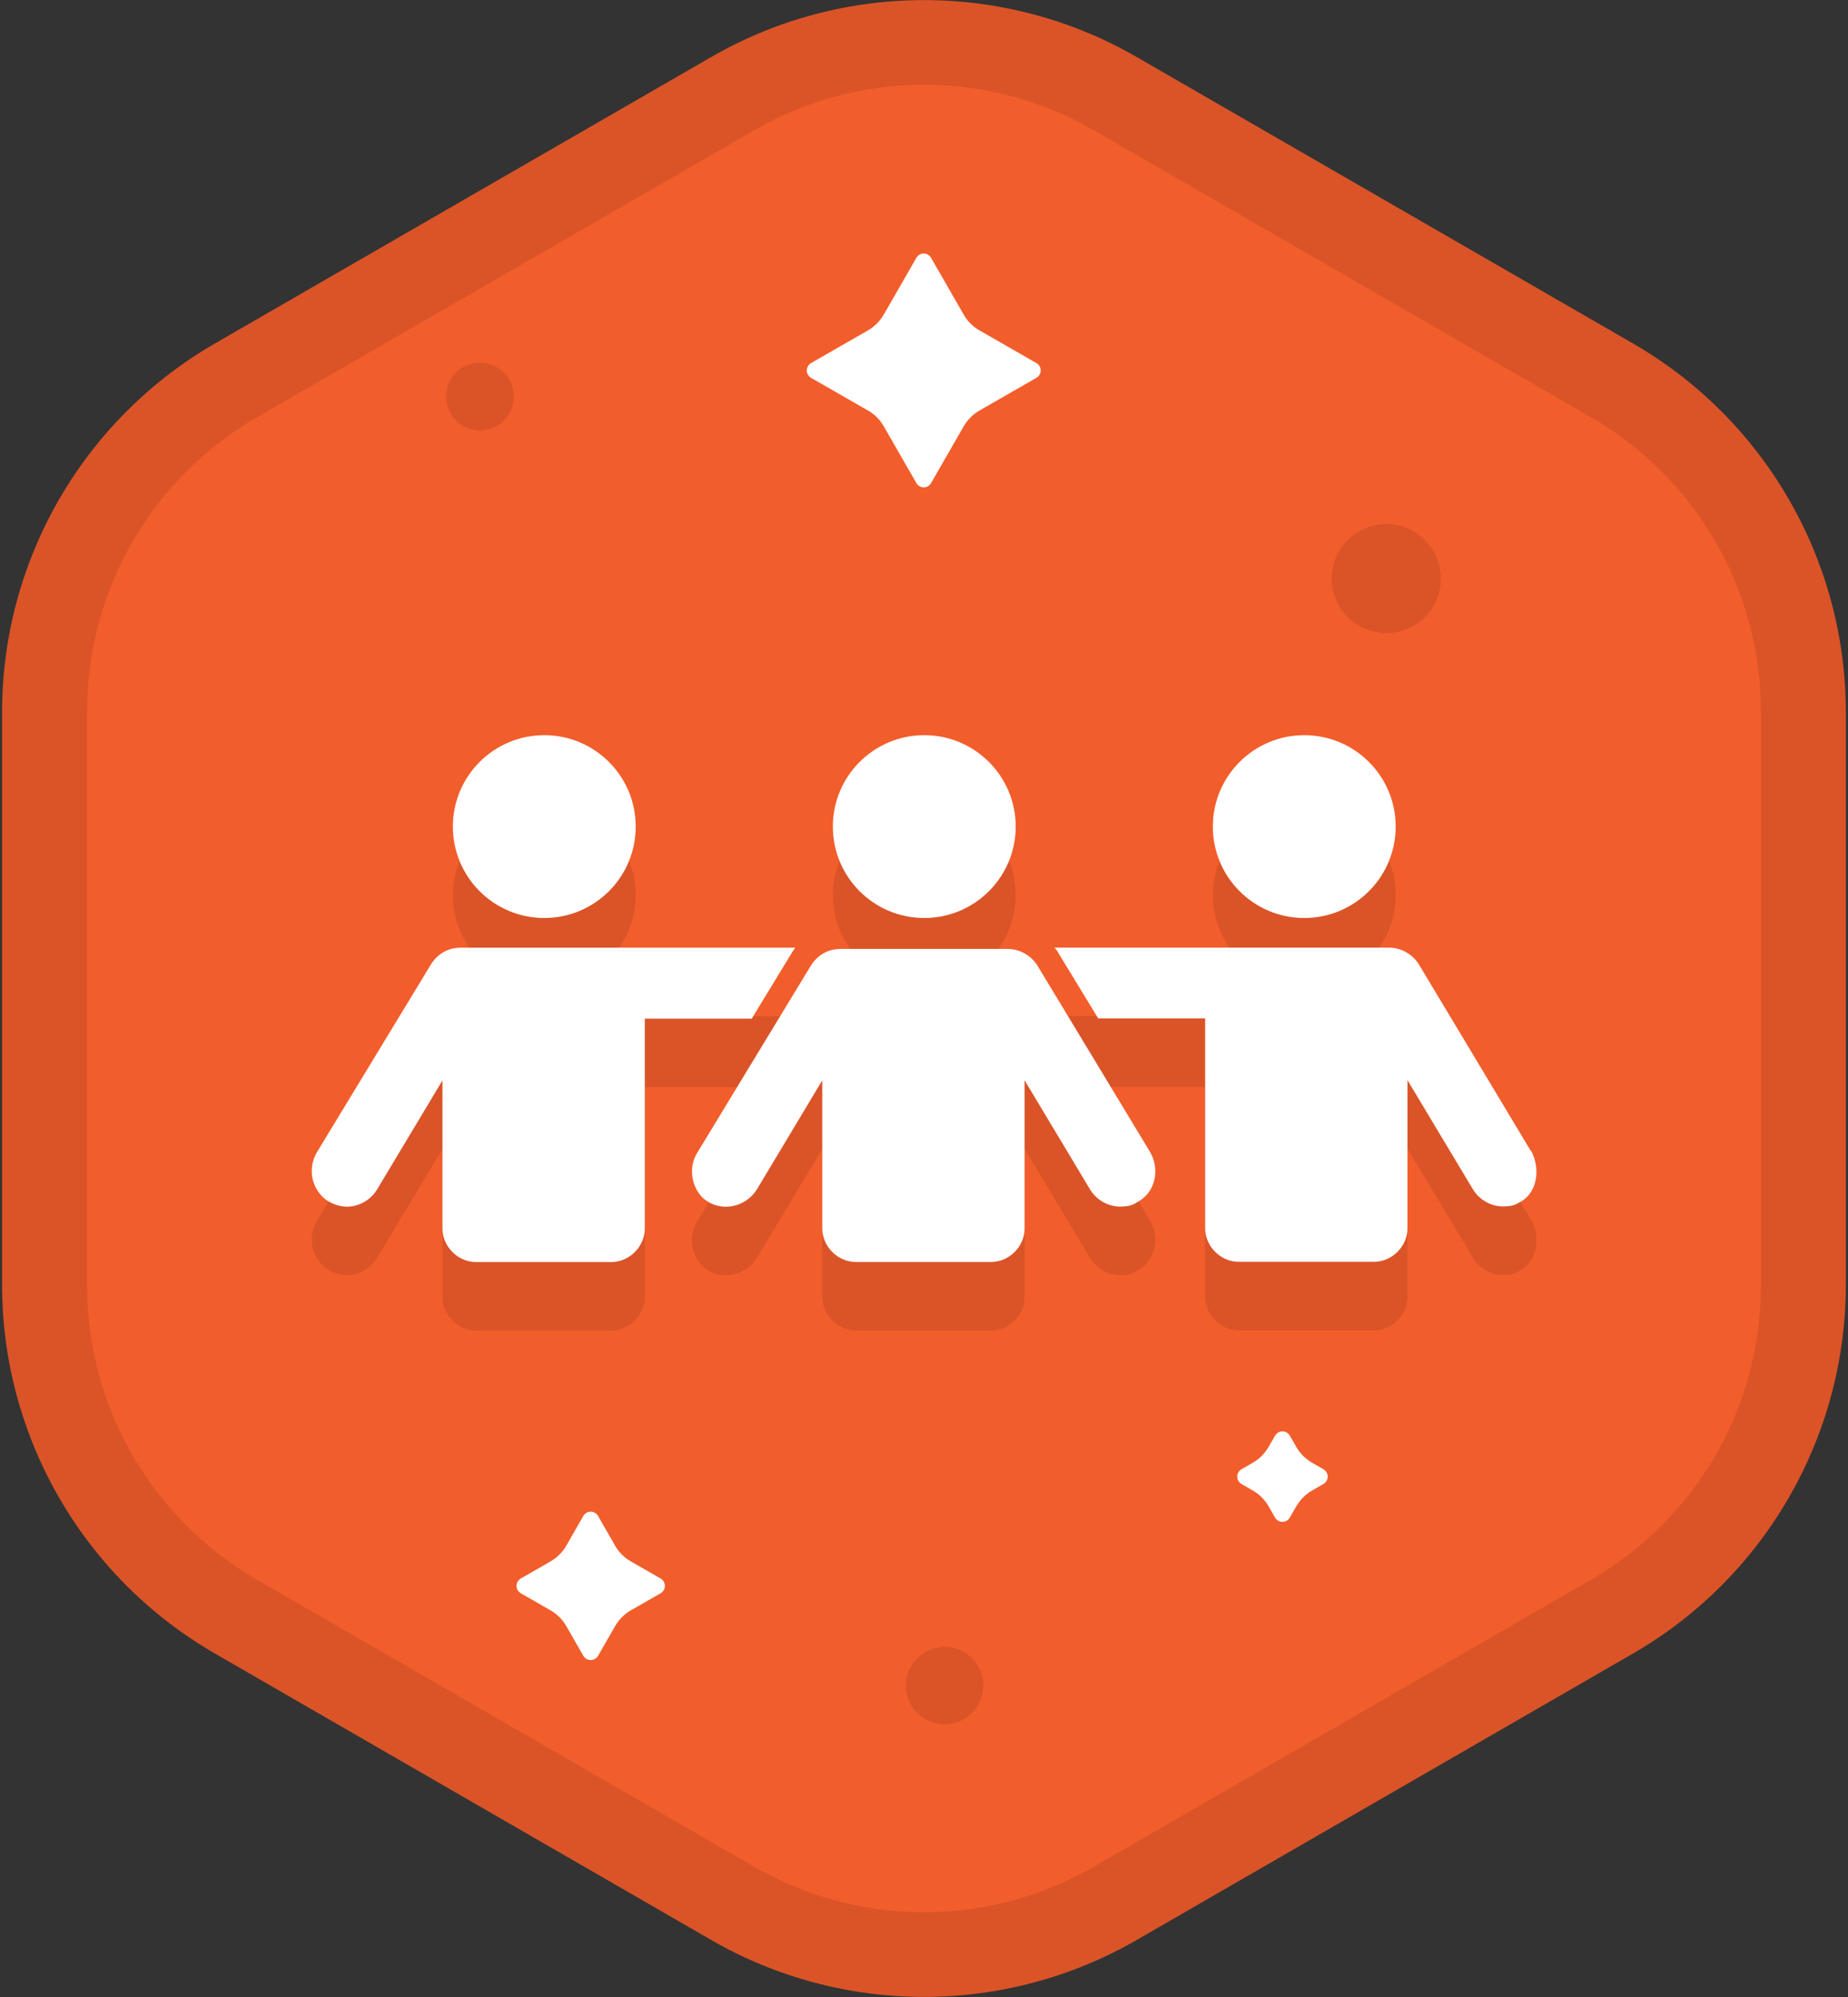
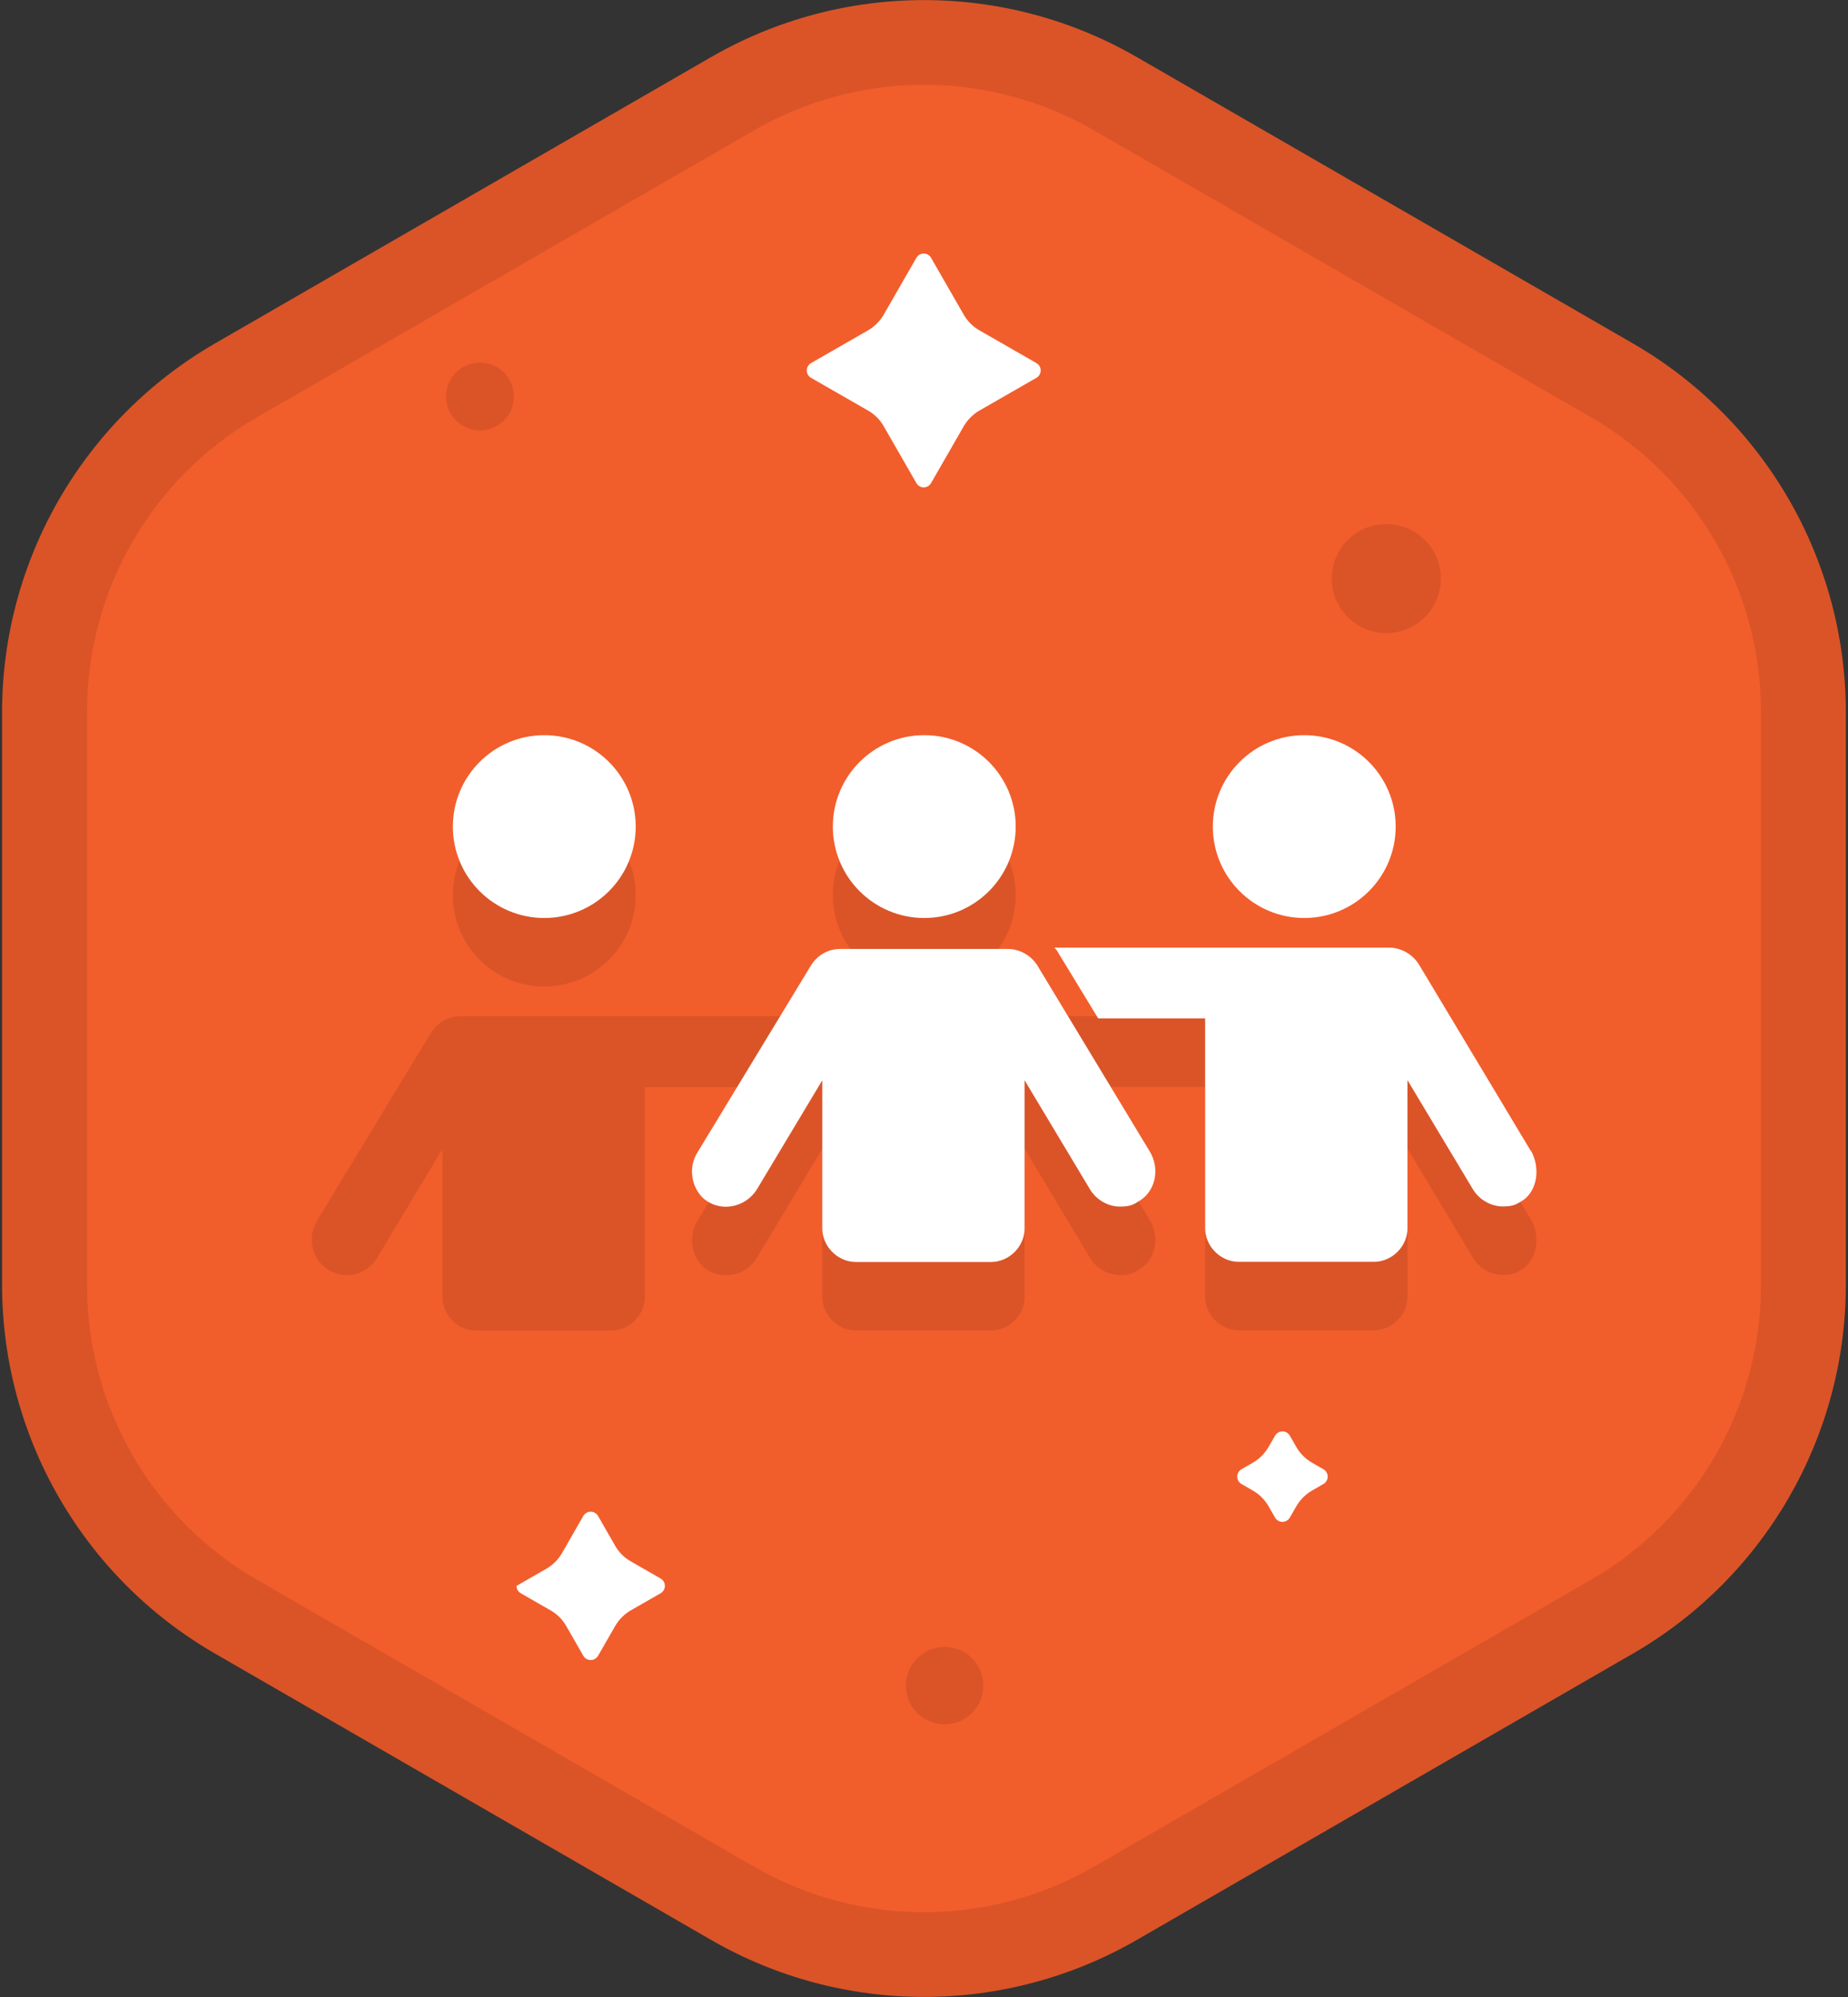
<svg xmlns="http://www.w3.org/2000/svg" xmlns:ns1="http://www.serif.com/" id="Vrstva_1" data-name="Vrstva 1" version="1.1" viewBox="0 0 2381.1 2573.6">
  <rect x="0" y="0" width="2381.1" height="2573.6" fill="#333333" stroke="none" />
  <defs>
    <style>
      .cls-1, .cls-2, .cls-3, .cls-4, .cls-5 {
        stroke-width: 0px;
      }

      .cls-1, .cls-3, .cls-4 {
        fill-rule: evenodd;
      }

      .cls-1, .cls-5 {
        fill: #fff;
      }

      .cls-2, .cls-3 {
        fill: #000;
        fill-opacity: .1;
      }

      .cls-4 {
        fill: url(#Nepojmenovaný_přechod_11);
      }
    </style>
    <linearGradient id="Nepojmenovaný_přechod_11" data-name="Nepojmenovaný přechod 11" x1="0" y1="2959.5" x2="1" y2="2959.5" gradientTransform="translate(-4354320 -654713.7) rotate(98.6) scale(1488.3 -1488.3)" gradientUnits="userSpaceOnUse">
      <stop offset="0" stop-color="#f25d2c" />
      <stop offset="1" stop-color="#e23d4d" />
    </linearGradient>
  </defs>
  <g id="Empathy">
    <g id="polygon-frame" ns1:id="polygon frame">
      <g id="polygon-frame1" ns1:id="polygon frame">
        <path class="cls-4" d="M916.2,73.6c169.8-98,378.9-98,548.6,0,191.9,110.8,447.3,258.2,639.2,369,169.8,98,274.3,279.1,274.3,475.1v738.1c0,196-104.6,377.1-274.3,475.1-191.9,110.8-447.3,258.2-639.2,369-169.8,98-378.9,98-548.6,0-191.9-110.8-447.3-258.2-639.2-369C107.3,2033,2.7,1851.9,2.7,1655.8v-738.1c0-196,104.6-377.1,274.3-475.1,191.9-110.8,447.3-258.2,639.2-369Z" />
      </g>
      <g id="border">
        <path class="cls-3" d="M917,73.1c169.3-97.7,377.8-97.7,547.1,0,192.3,111,448.5,258.9,640.7,369.9,169.3,97.7,273.5,278.3,273.5,473.8v739.9c0,195.5-104.3,376.1-273.5,473.8-192.3,111-448.5,258.9-640.7,369.9-169.3,97.7-377.8,97.7-547.1,0-192.3-111-448.5-258.9-640.7-369.9C107,2032.8,2.7,1852.2,2.7,1656.7v-739.9c0-195.5,104.3-376.1,273.5-473.8,192.3-111,448.5-258.9,640.7-369.9ZM971.7,167.9c135.4-78.2,302.3-78.2,437.7,0,192.3,111,448.5,258.9,640.7,369.9,135.4,78.2,218.8,222.7,218.8,379v739.9c0,156.4-83.4,300.9-218.8,379-192.3,111-448.5,258.9-640.7,369.9-135.4,78.2-302.3,78.2-437.7,0-192.3-111-448.5-258.9-640.7-369.9-135.4-78.2-218.8-222.7-218.8-379v-739.9c0-156.4,83.4-300.9,218.8-379L971.7,167.9Z" />
      </g>
    </g>
    <g>
      <circle class="cls-2" cx="1217.1" cy="2172.2" r="49.9" />
      <circle class="cls-2" cx="618.4" cy="511" r="43.7" />
      <circle class="cls-2" cx="1786.2" cy="745.6" r="70.3" />
-       <path class="cls-1" d="M751.6,1953.6c2-3.4,5.6-5.5,9.5-5.5s7.6,2.1,9.5,5.5c6.8,11.8,15.8,27.5,22,38.4,4.8,8.4,11.8,15.4,20.3,20.2,10.9,6.2,26.5,15.2,38.3,22,3.4,2,5.5,5.6,5.5,9.5s-2.1,7.5-5.5,9.5c-11.8,6.8-27.4,15.8-38.3,22-8.4,4.8-15.4,11.8-20.3,20.3-6.2,10.8-15.2,26.5-22,38.3-2,3.4-5.6,5.5-9.5,5.5s-7.6-2.1-9.5-5.5c-6.8-11.8-15.8-27.5-22-38.3-4.8-8.5-11.8-15.5-20.3-20.3-10.9-6.2-26.5-15.2-38.3-22-3.4-2-5.5-5.6-5.5-9.5s2.1-7.5,5.5-9.5c11.8-6.8,27.4-15.8,38.3-22,8.4-4.8,15.4-11.8,20.3-20.2,6.2-10.9,15.2-26.5,22-38.4Z" />
+       <path class="cls-1" d="M751.6,1953.6c2-3.4,5.6-5.5,9.5-5.5s7.6,2.1,9.5,5.5c6.8,11.8,15.8,27.5,22,38.4,4.8,8.4,11.8,15.4,20.3,20.2,10.9,6.2,26.5,15.2,38.3,22,3.4,2,5.5,5.6,5.5,9.5s-2.1,7.5-5.5,9.5c-11.8,6.8-27.4,15.8-38.3,22-8.4,4.8-15.4,11.8-20.3,20.3-6.2,10.8-15.2,26.5-22,38.3-2,3.4-5.6,5.5-9.5,5.5s-7.6-2.1-9.5-5.5c-6.8-11.8-15.8-27.5-22-38.3-4.8-8.5-11.8-15.5-20.3-20.3-10.9-6.2-26.5-15.2-38.3-22-3.4-2-5.5-5.6-5.5-9.5c11.8-6.8,27.4-15.8,38.3-22,8.4-4.8,15.4-11.8,20.3-20.2,6.2-10.9,15.2-26.5,22-38.4Z" />
      <path class="cls-1" d="M1642.9,1850.1c2-3.4,5.6-5.5,9.5-5.5s7.6,2.1,9.5,5.5c2.8,4.8,5.8,10.1,8.4,14.6,4.8,8.4,11.8,15.4,20.3,20.3,4.6,2.6,9.8,5.6,14.6,8.4,3.4,2,5.5,5.6,5.5,9.5s-2.1,7.5-5.5,9.5c-4.8,2.8-10.1,5.8-14.6,8.4-8.4,4.8-15.4,11.9-20.3,20.3-2.6,4.6-5.6,9.8-8.4,14.6-2,3.4-5.6,5.5-9.5,5.5s-7.6-2.1-9.5-5.5c-2.8-4.8-5.8-10-8.4-14.6-4.8-8.4-11.8-15.4-20.3-20.3-4.6-2.6-9.8-5.6-14.6-8.4-3.4-2-5.5-5.6-5.5-9.5s2.1-7.5,5.5-9.5c4.8-2.8,10.1-5.8,14.6-8.4,8.4-4.8,15.4-11.9,20.3-20.3,2.6-4.6,5.6-9.8,8.4-14.6Z" />
      <path class="cls-1" d="M1180.7,332.3c2-3.4,5.6-5.6,9.5-5.6s7.6,2.2,9.5,5.6c11.7,20.4,31.4,54.7,42.1,73.3,4.8,8.4,11.8,15.4,20.3,20.2,18.6,10.7,52.9,30.4,73.3,42.1,3.4,2,5.5,5.6,5.5,9.5s-2.1,7.5-5.5,9.5c-20.4,11.7-54.7,31.4-73.3,42.1-8.4,4.8-15.4,11.9-20.3,20.2-10.7,18.6-30.4,52.9-42.1,73.3-2,3.4-5.6,5.6-9.5,5.6s-7.6-2.2-9.5-5.6c-11.7-20.4-31.4-54.7-42.1-73.3-4.8-8.4-11.8-15.4-20.3-20.2-18.6-10.7-52.9-30.4-73.3-42.1-3.4-2-5.5-5.6-5.5-9.5s2.1-7.5,5.5-9.5c20.4-11.7,54.7-31.4,73.3-42.1,8.4-4.8,15.4-11.9,20.3-20.2,10.7-18.6,30.4-52.9,42.1-73.3Z" />
      <g>
        <circle class="cls-2" cx="1190.9" cy="1153.5" r="117.8" />
        <circle class="cls-2" cx="701.3" cy="1153.5" r="117.8" />
        <path class="cls-2" d="M1019.9,1316.2c1.7-1.7,3.3-5,5-6.6h-431.5c-16.6,0-29.9,8.3-38.2,21.6l-146.1,240.7c-13.3,21.6-8.3,48.1,11.6,63.1,8.3,5,16.6,8.3,26.6,8.3,14.9,0,29.9-8.3,38.2-21.6l84.6-141.1v190.9c0,23.2,19.9,43.2,43.2,43.2h174.3c23.2,0,43.2-19.9,43.2-43.2v-270.5h137.8l51.5-84.6Z" />
-         <circle class="cls-2" cx="1680.5" cy="1153.5" r="117.8" />
        <path class="cls-2" d="M1972.6,1571.8l-144.4-240.7c-8.3-13.3-23.2-21.6-38.2-21.6h-431.5c1.7,1.7,3.3,3.3,5,6.6l51.5,84.6h137.8v270.5c0,23.2,19.9,43.2,43.2,43.2h174.3c23.2,0,43.2-19.9,43.2-43.2v-190.9l84.6,141.1c8.3,13.3,23.2,21.6,38.2,21.6s18.3-3.3,26.6-8.3c18.3-13.3,21.6-41.5,10-63.1Z" />
        <path class="cls-2" d="M1336.9,1332.8c-8.3-13.3-23.2-21.6-38.2-21.6h-215.8c-16.6,0-29.9,8.3-38.2,21.6l-146.1,240.7c-11.6,18.3-8.3,43.2,6.6,58.1,21.6,19.9,54.8,13.3,69.7-10l84.6-141.1v190.9c0,23.2,19.9,43.2,43.2,43.2h174.3c23.2,0,43.2-19.9,43.2-43.2v-190.9l84.6,141.1c8.3,13.3,23.2,21.6,38.2,21.6s18.3-3.3,26.6-8.3c19.9-13.3,24.9-41.5,11.6-63.1l-144.4-239Z" />
      </g>
      <g>
        <circle class="cls-5" cx="1190.9" cy="1065.2" r="117.8" />
        <circle class="cls-5" cx="701.3" cy="1065.2" r="117.8" />
-         <path class="cls-5" d="M1019.9,1227.9c1.7-1.7,3.3-5,5-6.6h-431.5c-16.6,0-29.9,8.3-38.2,21.6l-146.1,240.7c-13.3,21.6-8.3,48.1,11.6,63.1,8.3,5,16.6,8.3,26.6,8.3,14.9,0,29.9-8.3,38.2-21.6l84.6-141.1v190.9c0,23.2,19.9,43.2,43.2,43.2h174.3c23.2,0,43.2-19.9,43.2-43.2v-270.5h137.8l51.5-84.6Z" />
        <circle class="cls-5" cx="1680.5" cy="1065.2" r="117.8" />
        <path class="cls-5" d="M1972.6,1483.5l-144.4-240.7c-8.3-13.3-23.2-21.6-38.2-21.6h-431.5c1.7,1.7,3.3,3.3,5,6.6l51.5,84.6h137.8v270.5c0,23.2,19.9,43.2,43.2,43.2h174.3c23.2,0,43.2-19.9,43.2-43.2v-190.9l84.6,141.1c8.3,13.3,23.2,21.6,38.2,21.6s18.3-3.3,26.6-8.3c18.3-13.3,21.6-41.5,10-63.1Z" />
        <path class="cls-5" d="M1336.9,1244.5c-8.3-13.3-23.2-21.6-38.2-21.6h-215.8c-16.6,0-29.9,8.3-38.2,21.6l-146.1,240.7c-11.6,18.3-8.3,43.2,6.6,58.1,21.6,19.9,54.8,13.3,69.7-10l84.6-141.1v190.9c0,23.2,19.9,43.2,43.2,43.2h174.3c23.2,0,43.2-19.9,43.2-43.2v-190.9l84.6,141.1c8.3,13.3,23.2,21.6,38.2,21.6s18.3-3.3,26.6-8.3c19.9-13.3,24.9-41.5,11.6-63.1l-144.4-239Z" />
      </g>
    </g>
  </g>
</svg>